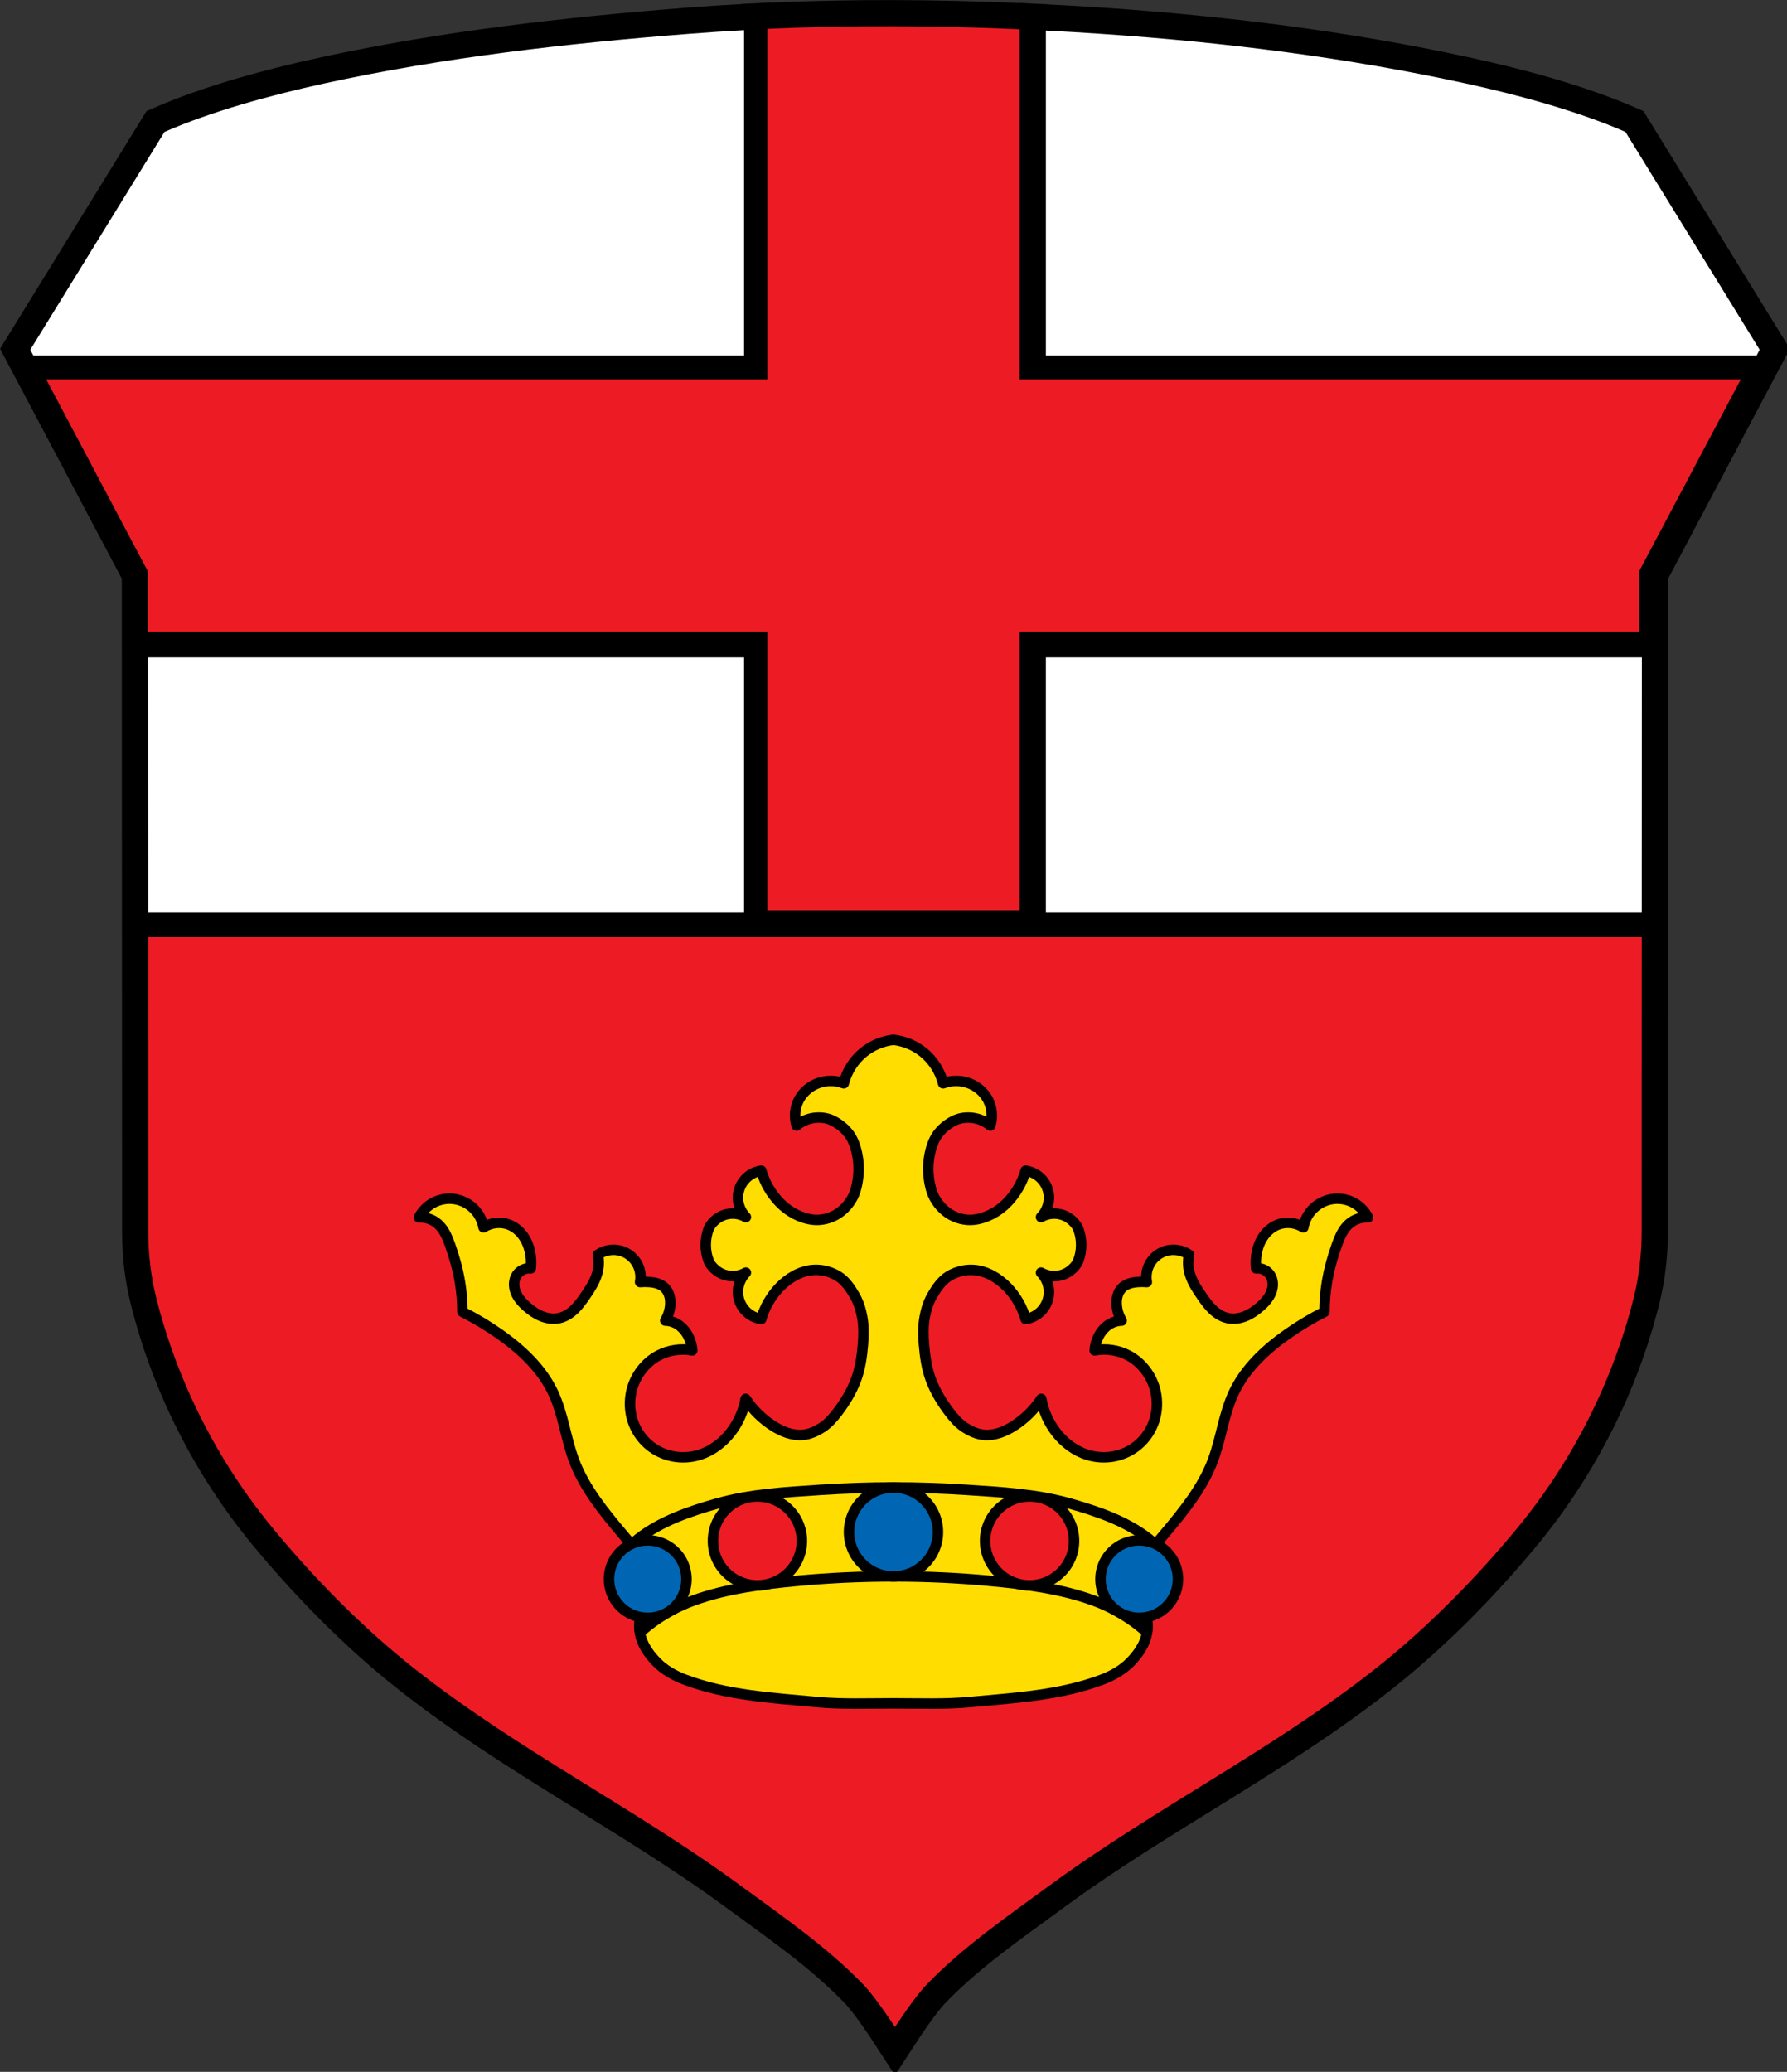
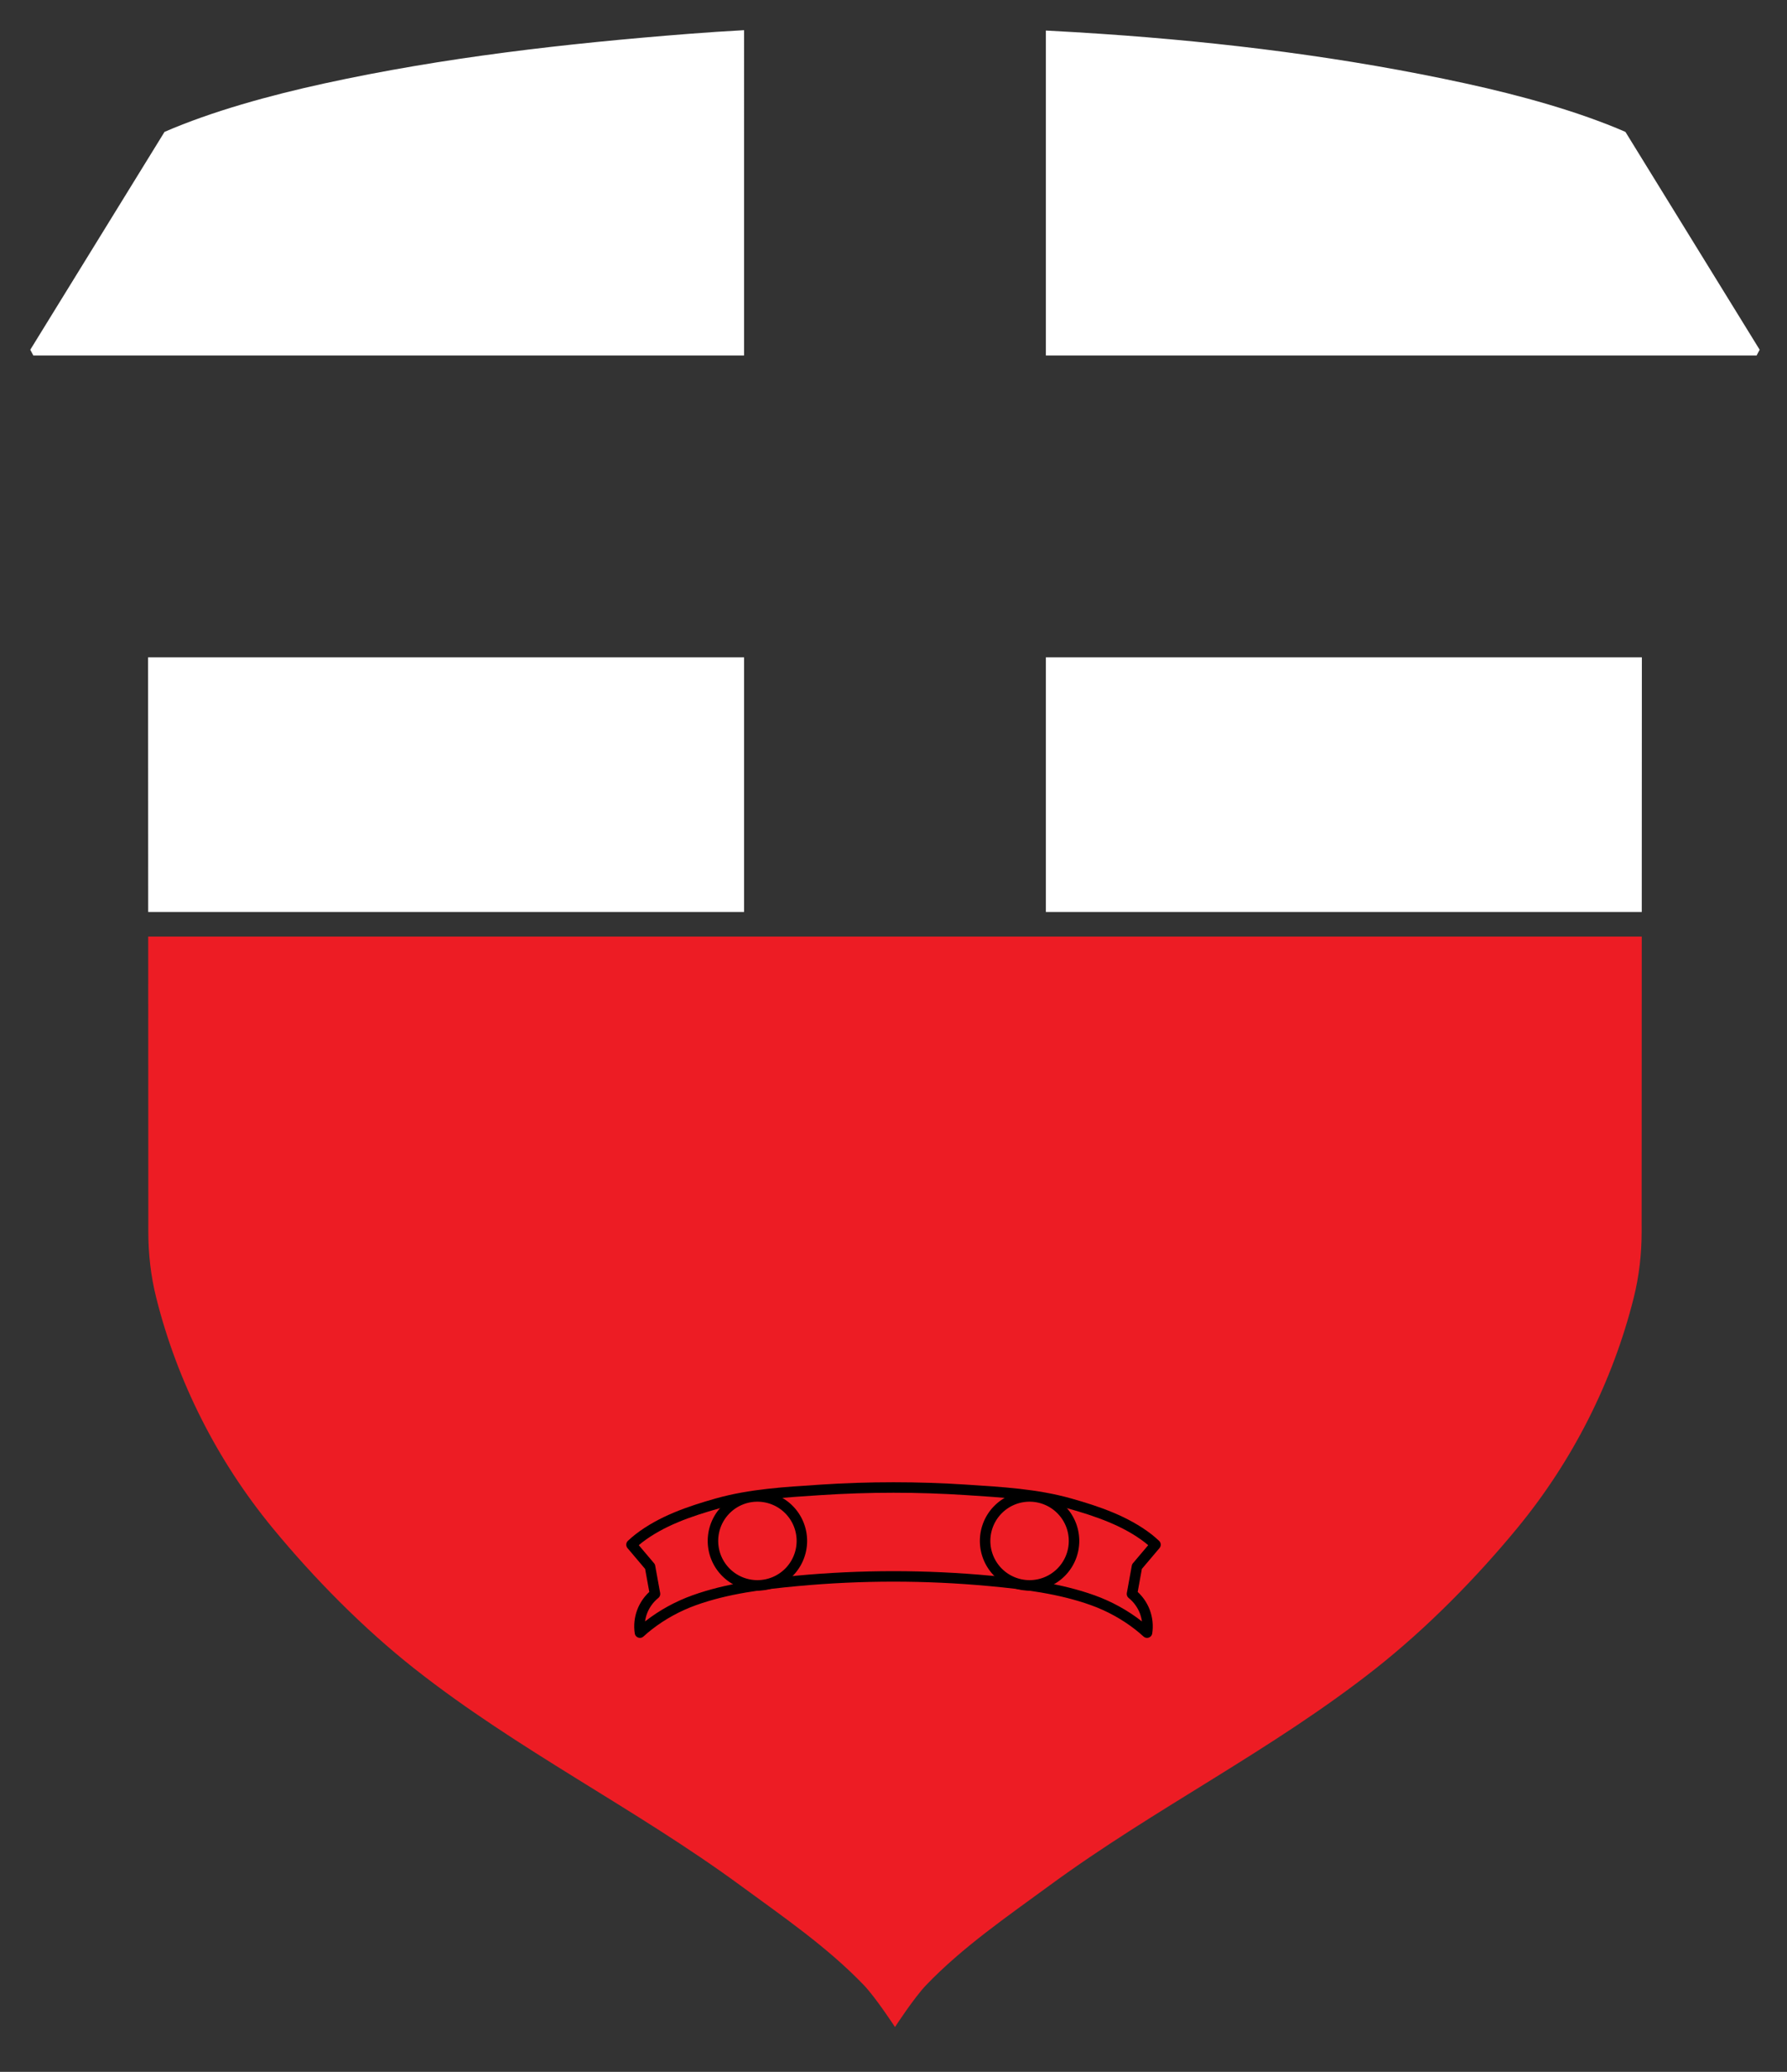
<svg xmlns="http://www.w3.org/2000/svg" xmlns:ns1="http://www.inkscape.org/namespaces/inkscape" xmlns:ns2="http://sodipodi.sourceforge.net/DTD/sodipodi-0.dtd" width="135.306mm" height="156.836mm" viewBox="0 0 135.306 156.836" version="1.1" id="svg865" ns1:version="0.92.5 (2060ec1f9f, 2020-04-08)" ns2:docname="DEU Polch COA.svg">
  <rect x="0" y="0" width="135.306" height="156.836" fill="#333333" stroke="none" />
  <defs id="defs859">
    <ns1:path-effect effect="spiro" id="path-effect1384" is_visible="true" />
    <ns1:path-effect effect="spiro" id="path-effect1320" is_visible="true" />
    <ns1:path-effect effect="spiro" id="path-effect1316" is_visible="true" />
    <ns1:path-effect effect="spiro" id="path-effect1070" is_visible="true" />
    <ns1:path-effect effect="spiro" id="path-effect3644" is_visible="true" />
    <ns1:path-effect effect="spiro" id="path-effect3636" is_visible="true" />
    <ns1:path-effect effect="spiro" id="path-effect3544" is_visible="true" />
    <ns1:path-effect effect="spiro" id="path-effect3466" is_visible="true" />
    <ns1:path-effect effect="spiro" id="path-effect3544-2" is_visible="true" />
    <ns1:path-effect effect="spiro" id="path-effect3644-8" is_visible="true" />
    <ns1:path-effect effect="spiro" id="path-effect3644-3" is_visible="true" />
    <ns1:path-effect effect="spiro" id="path-effect3636-0" is_visible="true" />
    <ns1:path-effect effect="spiro" id="path-effect1727-0-1" is_visible="true" />
    <ns1:path-effect effect="spiro" id="path-effect1731-8-3" is_visible="true" />
    <ns1:path-effect effect="spiro" id="path-effect1727-3" is_visible="true" />
    <ns1:path-effect effect="spiro" id="path-effect1731-7" is_visible="true" />
    <ns1:path-effect effect="spiro" id="path-effect841-8" is_visible="true" />
    <ns1:path-effect effect="skeletal" id="path-effect6414" is_visible="true" lpeversion="1" pattern="m 26507.414,27761.564 c 0,-13.157 10.678,-23.835 23.835,-23.835 13.157,0 23.835,10.678 23.835,23.835 0,13.157 -10.678,23.835 -23.835,23.835 -13.157,0 -23.835,-10.678 -23.835,-23.835 z" copytype="single_stretched" prop_scale="0.08" scale_y_rel="false" spacing="0" normal_offset="0" tang_offset="0" prop_units="false" vertical_pattern="false" hide_knot="false" fuse_tolerance="0" />
    <ns1:path-effect effect="spiro" id="path-effect1070-3" is_visible="true" />
    <ns1:path-effect effect="spiro" id="path-effect1070-3-8" is_visible="true" />
    <ns1:path-effect effect="spiro" id="path-effect1320-6" is_visible="true" />
    <ns1:path-effect effect="spiro" id="path-effect1384-4" is_visible="true" />
  </defs>
  <ns2:namedview id="base" pagecolor="#ffffff" bordercolor="#666666" borderopacity="1.0" ns1:pageopacity="0.0" ns1:pageshadow="2" ns1:zoom="1.3377926" ns1:cx="255.69595" ns1:cy="296.38377" ns1:document-units="mm" ns1:current-layer="layer1" showgrid="false" ns1:window-width="1920" ns1:window-height="1046" ns1:window-x="-11" ns1:window-y="-11" ns1:window-maximized="1" fit-margin-top="0" fit-margin-left="0" fit-margin-right="0" fit-margin-bottom="0" ns1:snap-global="false" ns1:snap-midpoints="true" ns1:snap-smooth-nodes="true" ns1:object-paths="true" />
  <g ns1:label="Ebene 1" ns1:groupmode="layer" id="layer1" transform="translate(-138.831,167.877)">
-     <path style="fill:#000000;fill-opacity:1;stroke:#000000;stroke-width:15;stroke-linecap:butt;stroke-linejoin:miter;stroke-miterlimit:4;stroke-dasharray:none;stroke-opacity:1" d="m 269.594,21.107 c -12.035,-0.03 -24.068,0.207 -36.082,0.746 V 122.15 H 27.133 l 29.059,54.852 0.008,17.334 H 233.512 v 79.756 h 72.186 v -79.756 h 177.316 l 0.008,-17.334 29.057,-54.852 H 305.697 V 21.975 c -12.024,-0.532 -24.065,-0.835 -36.104,-0.867 z m -43.105,1.098 c -5.318,0.292 -10.63,0.64 -15.938,1.057 -35.015,2.749 -69.873,6.712 -104.082,14.18 -15.507,3.385 -32.053,7.945 -45.57,13.818 l -38.354,62.229 0.867,1.639 H 226.488 Z M 312.721,22.312 v 92.814 h 203.078 l 0.867,-1.639 -38.352,-62.229 C 464.797,45.387 448.254,40.826 432.746,37.441 398.537,29.974 363.597,25.63 328.662,23.262 323.353,22.902 318.039,22.587 312.721,22.312 Z m -256.52,179.047 0.029,72.732 H 226.486 v -72.732 z m 256.52,0 v 72.732 h 170.26 l 0.029,-72.732 z m -256.482,79.756 0.033,84.395 c 0.003,6.319 0.718,12.628 2.252,18.756 6.014,24.033 17.499,46.654 33.225,65.76 11.845,14.39 25.974,28.721 40.602,40.25 29.562,23.301 63.012,39.837 93.043,61.865 12.19,8.941 24.819,17.581 35.295,28.48 3.453,3.592 8.92,11.996 8.92,11.996 0,0 5.465,-8.404 8.918,-11.996 10.476,-10.9 23.105,-19.539 35.295,-28.48 30.031,-22.028 63.481,-38.564 93.043,-61.865 14.627,-11.529 28.755,-25.86 40.6,-40.25 15.726,-19.105 27.213,-41.727 33.227,-65.76 1.534,-6.128 2.251,-12.437 2.254,-18.756 l 0.033,-84.395 z" id="path1068-8-9-3-0" transform="matrix(0.265,0,0,0.265,135.15,-171.477)" ns1:connector-curvature="0" />
    <flowRoot xml:space="preserve" id="flowRoot2783" style="font-style:normal;font-weight:normal;font-size:26.667px;line-height:1.25;font-family:sans-serif;letter-spacing:0px;word-spacing:0px;fill:#000000;fill-opacity:1;stroke:none">
      <flowRegion id="flowRegion2785">
-         <rect id="rect2787" width="4.055" height="56.766" x="1812.468" y="-35.759" />
-       </flowRegion>
+         </flowRegion>
      <flowPara id="flowPara2789" />
    </flowRoot>
    <path style="fill:#ed1c24;fill-opacity:1;stroke:none;stroke-width:2.135;stroke-linecap:butt;stroke-linejoin:miter;stroke-miterlimit:4;stroke-dasharray:none;stroke-opacity:1" d="m 56.236,281.115 0.035,84.395 c 0.003,6.319 0.718,12.628 2.252,18.756 6.014,24.033 17.499,46.654 33.225,65.76 11.845,14.39 25.974,28.721 40.602,40.25 29.562,23.301 63.012,39.837 93.043,61.865 12.19,8.941 24.819,17.581 35.295,28.48 3.453,3.592 8.92,11.996 8.92,11.996 0,0 5.465,-8.404 8.918,-11.996 10.476,-10.9 23.105,-19.539 35.295,-28.48 30.031,-22.028 63.481,-38.564 93.043,-61.865 14.627,-11.529 28.755,-25.86 40.6,-40.25 15.726,-19.105 27.213,-41.727 33.227,-65.76 1.534,-6.128 2.251,-12.437 2.254,-18.756 l 0.035,-84.395 z" transform="matrix(0.265,0,0,0.265,135.15,-171.477)" id="path1068-8-9-3" ns1:connector-curvature="0" ns2:nodetypes="ccccscscsssccccc" />
    <path style="fill:#ffffff;fill-opacity:1;stroke:none;stroke-width:2.135;stroke-linecap:butt;stroke-linejoin:miter;stroke-miterlimit:4;stroke-dasharray:none;stroke-opacity:1" d="m 226.488,22.205 c -5.318,0.292 -10.63,0.64 -15.938,1.057 -35.015,2.749 -69.873,6.712 -104.082,14.18 -15.507,3.385 -32.053,7.945 -45.57,13.818 l -38.354,62.229 0.867,1.639 H 226.488 Z M 312.721,22.312 v 92.814 h 203.078 l 0.867,-1.639 -38.352,-62.229 C 464.797,45.387 448.254,40.826 432.746,37.441 398.537,29.974 363.597,25.63 328.662,23.262 323.353,22.902 318.039,22.587 312.721,22.312 Z M 56.201,201.359 56.232,274.092 H 226.488 v -72.732 z m 256.52,0 v 72.732 h 170.26 l 0.031,-72.732 z" transform="matrix(0.265,0,0,0.265,135.15,-171.477)" id="path1068-8-9-3-9" ns1:connector-curvature="0" ns2:nodetypes="csscccccccccccsccccccccccc" />
-     <path style="opacity:1;fill:#ed1c24;fill-opacity:1;fill-rule:evenodd;stroke:none;stroke-width:0.565;stroke-linecap:round;stroke-linejoin:miter;stroke-miterlimit:4;stroke-dasharray:none;stroke-dashoffset:0;stroke-opacity:1;paint-order:normal" d="m 206.48,-165.892 c -3.184,-0.008 -6.368,0.055 -9.547,0.197 v 26.537 h -54.604 l 7.688,14.513 0.002,4.586 h 46.914 v 21.102 h 19.099 v -21.102 h 46.915 l 0.002,-4.586 7.688,-14.513 h -54.605 v -26.505 c -3.181,-0.141 -6.367,-0.221 -9.552,-0.229 z" id="rect1215" ns1:connector-curvature="0" />
    <g id="g1536" transform="translate(-4.457)">
-       <path ns2:nodetypes="ccccccccccscccscccsccccccccccccsccsccscccccccccccccccccccccccccccccccccccccccccscccscsccccaaaaaaaccccccscccsccccccccccccccccccccccccccccccccccccccccccccscccccccccccccccccccsccccccccccccccc" ns1:connector-curvature="0" id="path1314-4" d="m 210.94,-89.164 c -0.821,0.092 -1.614,0.423 -2.257,0.941 -0.738,0.594 -1.275,1.433 -1.505,2.351 -0.629,-0.238 -1.346,-0.238 -1.975,0 -0.595,0.225 -1.109,0.663 -1.411,1.223 -0.322,0.598 -0.391,1.327 -0.188,1.975 0.371,-0.31 0.837,-0.514 1.309,-0.579 0.473,-0.065 0.99,-0.009 1.418,0.203 0.64,0.316 1.236,0.849 1.529,1.5 0.522,1.161 0.57,2.598 0.195,3.814 -0.213,0.69 -0.707,1.329 -1.312,1.725 -0.546,0.358 -1.254,0.542 -1.903,0.465 -0.94,-0.112 -1.851,-0.609 -2.523,-1.304 -0.651,-0.673 -1.133,-1.509 -1.389,-2.41 -0.456,0.069 -0.887,0.295 -1.203,0.631 -0.316,0.336 -0.515,0.78 -0.555,1.24 -0.052,0.599 0.171,1.218 0.595,1.644 -0.31,-0.177 -0.667,-0.269 -1.024,-0.264 -0.357,0.005 -0.719,0.104 -1.017,0.292 -0.336,0.212 -0.648,0.521 -0.789,0.892 -0.279,0.737 -0.279,1.627 0,2.364 0.141,0.371 0.453,0.68 0.789,0.892 0.298,0.188 0.66,0.288 1.017,0.292 0.357,0.005 0.714,-0.087 1.024,-0.264 -0.424,0.427 -0.648,1.045 -0.595,1.644 0.04,0.46 0.239,0.904 0.555,1.24 0.316,0.336 0.747,0.562 1.203,0.631 0.256,-0.901 0.738,-1.736 1.389,-2.41 0.673,-0.696 1.559,-1.228 2.523,-1.304 0.662,-0.053 1.347,0.122 1.903,0.465 0.556,0.343 0.948,0.925 1.272,1.492 0.282,0.493 0.456,1.052 0.558,1.611 0.122,0.671 0.111,1.366 0.056,2.046 -0.074,0.903 -0.2,1.819 -0.515,2.669 -0.334,0.903 -0.847,1.744 -1.432,2.508 -0.323,0.422 -0.686,0.834 -1.132,1.123 -0.443,0.287 -0.944,0.524 -1.476,0.569 -0.796,0.068 -1.579,-0.252 -2.253,-0.682 -0.824,-0.527 -1.536,-1.229 -2.074,-2.046 -0.164,0.921 -0.555,1.801 -1.129,2.539 -0.602,0.774 -1.416,1.398 -2.351,1.693 -0.652,0.206 -1.355,0.249 -2.026,0.12 -0.671,-0.129 -1.309,-0.431 -1.83,-0.873 -0.569,-0.482 -0.996,-1.127 -1.224,-1.837 -0.228,-0.709 -0.258,-1.481 -0.093,-2.208 0.26,-1.148 1.026,-2.181 2.069,-2.727 0.772,-0.404 1.683,-0.539 2.539,-0.376 -0.026,-0.359 -0.122,-0.712 -0.282,-1.035 -0.218,-0.44 -0.563,-0.827 -1.006,-1.039 -0.235,-0.113 -0.494,-0.175 -0.755,-0.181 0.215,-0.354 0.345,-0.758 0.376,-1.171 0.018,-0.236 0.004,-0.476 -0.06,-0.704 -0.065,-0.228 -0.182,-0.443 -0.351,-0.608 -0.151,-0.147 -0.339,-0.251 -0.538,-0.319 -0.199,-0.068 -0.408,-0.101 -0.618,-0.118 -0.238,-0.019 -0.477,-0.019 -0.715,0.002 0.083,-0.444 0.016,-0.914 -0.188,-1.317 -0.248,-0.489 -0.699,-0.872 -1.223,-1.035 -0.596,-0.186 -1.277,-0.078 -1.787,0.282 0.086,0.401 0.086,0.821 0,1.223 -0.148,0.69 -0.541,1.3 -0.941,1.881 -0.252,0.366 -0.512,0.731 -0.833,1.038 -0.321,0.308 -0.709,0.558 -1.143,0.655 -0.437,0.097 -0.9,0.034 -1.317,-0.13 -0.417,-0.164 -0.79,-0.423 -1.129,-0.716 -0.354,-0.307 -0.681,-0.664 -0.854,-1.1 -0.086,-0.218 -0.132,-0.454 -0.119,-0.688 0.013,-0.234 0.086,-0.466 0.221,-0.658 0.115,-0.162 0.272,-0.293 0.453,-0.375 0.181,-0.082 0.383,-0.115 0.581,-0.095 0.05,-0.425 0.029,-0.858 -0.063,-1.276 -0.094,-0.429 -0.265,-0.844 -0.523,-1.199 -0.258,-0.355 -0.606,-0.649 -1.012,-0.816 -0.636,-0.262 -1.4,-0.19 -1.975,0.188 -0.079,-0.447 -0.275,-0.873 -0.564,-1.223 -0.44,-0.533 -1.099,-0.88 -1.787,-0.941 -0.512,-0.045 -1.037,0.067 -1.486,0.317 -0.449,0.25 -0.821,0.636 -1.054,1.094 0.507,-0.032 1.024,0.14 1.411,0.47 0.476,0.406 0.73,1.01 0.941,1.599 0.328,0.918 0.592,1.86 0.752,2.821 0.125,0.745 0.188,1.501 0.188,2.257 0.98,0.495 1.924,1.061 2.822,1.693 1.652,1.162 3.183,2.593 4.044,4.42 0.77,1.635 0.958,3.483 1.599,5.173 0.79,2.083 2.235,3.843 3.668,5.549 0.687,0.818 1.376,1.633 2.069,2.445 l 0.376,2.069 c -0.438,0.352 -0.779,0.824 -0.976,1.35 -0.197,0.526 -0.251,1.106 -0.152,1.659 0.147,0.83 0.669,1.556 1.246,2.151 0.584,0.602 1.354,1.031 2.139,1.328 3.156,1.195 6.621,1.386 9.981,1.699 1.932,0.18 3.88,0.1 5.82,0.1 1.94,0 3.888,0.08 5.82,-0.1 3.36,-0.313 6.825,-0.504 9.981,-1.699 0.785,-0.297 1.555,-0.726 2.139,-1.328 0.577,-0.595 1.099,-1.321 1.246,-2.151 0.098,-0.553 0.045,-1.133 -0.152,-1.659 -0.197,-0.526 -0.538,-0.998 -0.976,-1.35 l 0.376,-2.069 c 0.693,-0.813 1.382,-1.628 2.069,-2.445 1.433,-1.706 2.878,-3.466 3.668,-5.549 0.641,-1.69 0.829,-3.538 1.599,-5.173 0.861,-1.827 2.392,-3.258 4.044,-4.42 0.898,-0.632 1.842,-1.198 2.822,-1.693 3.3e-4,-0.756 0.063,-1.512 0.188,-2.257 0.161,-0.961 0.424,-1.903 0.752,-2.821 0.211,-0.589 0.465,-1.192 0.941,-1.599 0.386,-0.33 0.904,-0.503 1.411,-0.47 -0.233,-0.458 -0.604,-0.844 -1.054,-1.094 -0.449,-0.25 -0.974,-0.361 -1.486,-0.317 -0.688,0.06 -1.347,0.408 -1.787,0.941 -0.289,0.35 -0.486,0.776 -0.564,1.223 -0.575,-0.378 -1.339,-0.45 -1.975,-0.188 -0.406,0.167 -0.754,0.461 -1.012,0.816 -0.258,0.355 -0.429,0.77 -0.523,1.199 -0.092,0.418 -0.113,0.851 -0.063,1.276 0.198,-0.02 0.4,0.013 0.581,0.095 0.181,0.082 0.339,0.213 0.453,0.375 0.135,0.191 0.208,0.424 0.221,0.658 0.013,0.234 -0.033,0.47 -0.119,0.688 -0.173,0.436 -0.499,0.793 -0.854,1.1 -0.338,0.293 -0.712,0.553 -1.129,0.716 -0.417,0.164 -0.88,0.228 -1.317,0.13 -0.434,-0.097 -0.822,-0.347 -1.143,-0.655 -0.321,-0.308 -0.581,-0.672 -0.833,-1.038 -0.4,-0.581 -0.792,-1.191 -0.941,-1.881 -0.086,-0.401 -0.086,-0.821 0,-1.223 -0.51,-0.36 -1.19,-0.468 -1.787,-0.282 -0.524,0.163 -0.975,0.545 -1.223,1.035 -0.204,0.403 -0.271,0.873 -0.188,1.317 -0.238,-0.021 -0.477,-0.022 -0.715,-0.002 -0.21,0.017 -0.419,0.05 -0.618,0.118 -0.199,0.068 -0.388,0.172 -0.538,0.319 -0.17,0.165 -0.287,0.381 -0.351,0.608 -0.065,0.228 -0.079,0.468 -0.06,0.704 0.032,0.413 0.162,0.817 0.376,1.171 -0.261,0.006 -0.52,0.068 -0.755,0.181 -0.443,0.212 -0.788,0.599 -1.006,1.039 -0.16,0.322 -0.256,0.676 -0.282,1.035 0.857,-0.163 1.767,-0.028 2.539,0.376 1.043,0.546 1.809,1.579 2.069,2.727 0.165,0.727 0.135,1.498 -0.093,2.208 -0.228,0.709 -0.655,1.355 -1.224,1.837 -0.521,0.442 -1.159,0.744 -1.83,0.873 -0.671,0.129 -1.374,0.085 -2.026,-0.12 -0.935,-0.295 -1.749,-0.919 -2.351,-1.693 -0.574,-0.739 -0.965,-1.618 -1.129,-2.539 -0.538,0.817 -1.249,1.519 -2.074,2.046 -0.673,0.43 -1.457,0.749 -2.253,0.682 -0.532,-0.045 -1.033,-0.283 -1.476,-0.569 -0.446,-0.289 -0.808,-0.702 -1.132,-1.123 -0.586,-0.764 -1.098,-1.606 -1.432,-2.508 -0.315,-0.85 -0.441,-1.766 -0.515,-2.669 -0.056,-0.68 -0.066,-1.375 0.056,-2.046 0.102,-0.559 0.275,-1.118 0.558,-1.611 0.325,-0.567 0.716,-1.149 1.272,-1.492 0.556,-0.342 1.241,-0.517 1.903,-0.465 0.965,0.077 1.851,0.609 2.523,1.304 0.651,0.673 1.133,1.509 1.389,2.41 0.456,-0.069 0.887,-0.295 1.203,-0.631 0.316,-0.336 0.515,-0.781 0.555,-1.24 0.052,-0.599 -0.171,-1.218 -0.595,-1.644 0.31,0.177 0.667,0.269 1.024,0.264 0.357,-0.005 0.719,-0.104 1.017,-0.292 0.336,-0.212 0.648,-0.521 0.789,-0.892 0.279,-0.737 0.279,-1.627 0,-2.364 -0.141,-0.371 -0.453,-0.68 -0.789,-0.892 -0.298,-0.188 -0.66,-0.287 -1.017,-0.292 -0.357,-0.005 -0.714,0.087 -1.024,0.264 0.424,-0.427 0.648,-1.045 0.595,-1.644 -0.04,-0.46 -0.239,-0.903 -0.555,-1.24 -0.316,-0.336 -0.747,-0.563 -1.203,-0.631 -0.256,0.901 -0.738,1.736 -1.389,2.41 -0.673,0.696 -1.583,1.192 -2.523,1.304 -0.648,0.077 -1.357,-0.107 -1.903,-0.465 -0.604,-0.396 -1.098,-1.035 -1.311,-1.725 -0.376,-1.216 -0.328,-2.653 0.194,-3.814 0.293,-0.651 0.889,-1.184 1.529,-1.5 0.428,-0.212 0.945,-0.268 1.418,-0.203 0.473,0.065 0.938,0.269 1.309,0.579 0.203,-0.648 0.134,-1.377 -0.188,-1.975 -0.301,-0.56 -0.816,-0.998 -1.411,-1.223 -0.629,-0.238 -1.346,-0.238 -1.975,0 -0.23,-0.919 -0.767,-1.758 -1.505,-2.351 -0.644,-0.518 -1.436,-0.848 -2.257,-0.941 z" style="fill:#ffdd00;fill-opacity:1;stroke:#000000;stroke-width:0.794;stroke-linecap:butt;stroke-linejoin:round;stroke-miterlimit:4;stroke-dasharray:none;stroke-opacity:1" />
      <path ns1:connector-curvature="0" id="path1382" d="m 210.94,-55.276 c -1.851,0 -3.703,0.061 -5.548,0.182 -2.614,0.172 -5.27,0.317 -7.792,1.028 -2.09,0.59 -4.236,1.319 -5.953,2.649 -0.189,0.147 -0.37,0.306 -0.545,0.47 0.467,0.554 0.934,1.108 1.404,1.659 l 0.376,2.069 c -0.438,0.352 -0.779,0.824 -0.976,1.35 -0.188,0.501 -0.244,1.05 -0.164,1.58 0.211,-0.193 0.428,-0.377 0.653,-0.552 1.037,-0.81 2.221,-1.457 3.46,-1.901 2.488,-0.892 5.161,-1.22 7.792,-1.465 4.841,-0.451 9.745,-0.451 14.587,0 2.631,0.245 5.304,0.573 7.792,1.465 1.239,0.444 2.422,1.092 3.46,1.901 0.224,0.175 0.442,0.359 0.653,0.552 0.08,-0.529 0.024,-1.079 -0.164,-1.58 -0.197,-0.526 -0.538,-0.998 -0.976,-1.35 l 0.376,-2.069 c 0.47,-0.551 0.937,-1.106 1.404,-1.659 -0.176,-0.164 -0.355,-0.323 -0.545,-0.47 -1.717,-1.33 -3.863,-2.06 -5.953,-2.649 -2.522,-0.711 -5.178,-0.857 -7.792,-1.028 -1.845,-0.121 -3.697,-0.182 -5.548,-0.182 z" style="fill:none;stroke:#000000;stroke-width:0.794;stroke-linecap:butt;stroke-linejoin:round;stroke-miterlimit:4;stroke-dasharray:none;stroke-opacity:1" />
-       <path ns1:connector-curvature="0" id="path1421" d="m 210.94,-55.271 a 3.366,3.366 0 0 0 -3.366,3.366 3.366,3.366 0 0 0 3.366,3.366 3.366,3.366 0 0 0 3.366,-3.366 3.366,3.366 0 0 0 -3.366,-3.366 z m -18.608,3.998 a 2.933,2.933 0 0 0 -2.933,2.933 2.933,2.933 0 0 0 2.933,2.933 2.933,2.933 0 0 0 2.933,-2.933 2.933,2.933 0 0 0 -2.933,-2.933 z m 37.215,0 a 2.933,2.933 0 0 0 -2.933,2.933 2.933,2.933 0 0 0 2.933,2.933 2.933,2.933 0 0 0 2.933,-2.933 2.933,2.933 0 0 0 -2.933,-2.933 z" style="opacity:1;fill:#0066b3;fill-opacity:1;fill-rule:evenodd;stroke:#000000;stroke-width:0.794;stroke-linecap:round;stroke-linejoin:round;stroke-miterlimit:4;stroke-dasharray:none;stroke-dashoffset:0;stroke-opacity:1;paint-order:normal" />
      <path ns1:connector-curvature="0" id="path1421-5" d="m 200.637,-54.598 a 3.366,3.366 0 0 0 -3.366,3.366 3.366,3.366 0 0 0 3.366,3.366 3.366,3.366 0 0 0 3.366,-3.366 3.366,3.366 0 0 0 -3.366,-3.366 z m 20.607,0 a 3.366,3.366 0 0 0 -3.366,3.366 3.366,3.366 0 0 0 3.366,3.366 3.366,3.366 0 0 0 3.366,-3.366 3.366,3.366 0 0 0 -3.366,-3.366 z" style="opacity:1;fill:#ed1c24;fill-opacity:1;fill-rule:evenodd;stroke:#000000;stroke-width:0.794;stroke-linecap:round;stroke-linejoin:round;stroke-miterlimit:4;stroke-dasharray:none;stroke-dashoffset:0;stroke-opacity:1;paint-order:normal" />
    </g>
  </g>
</svg>